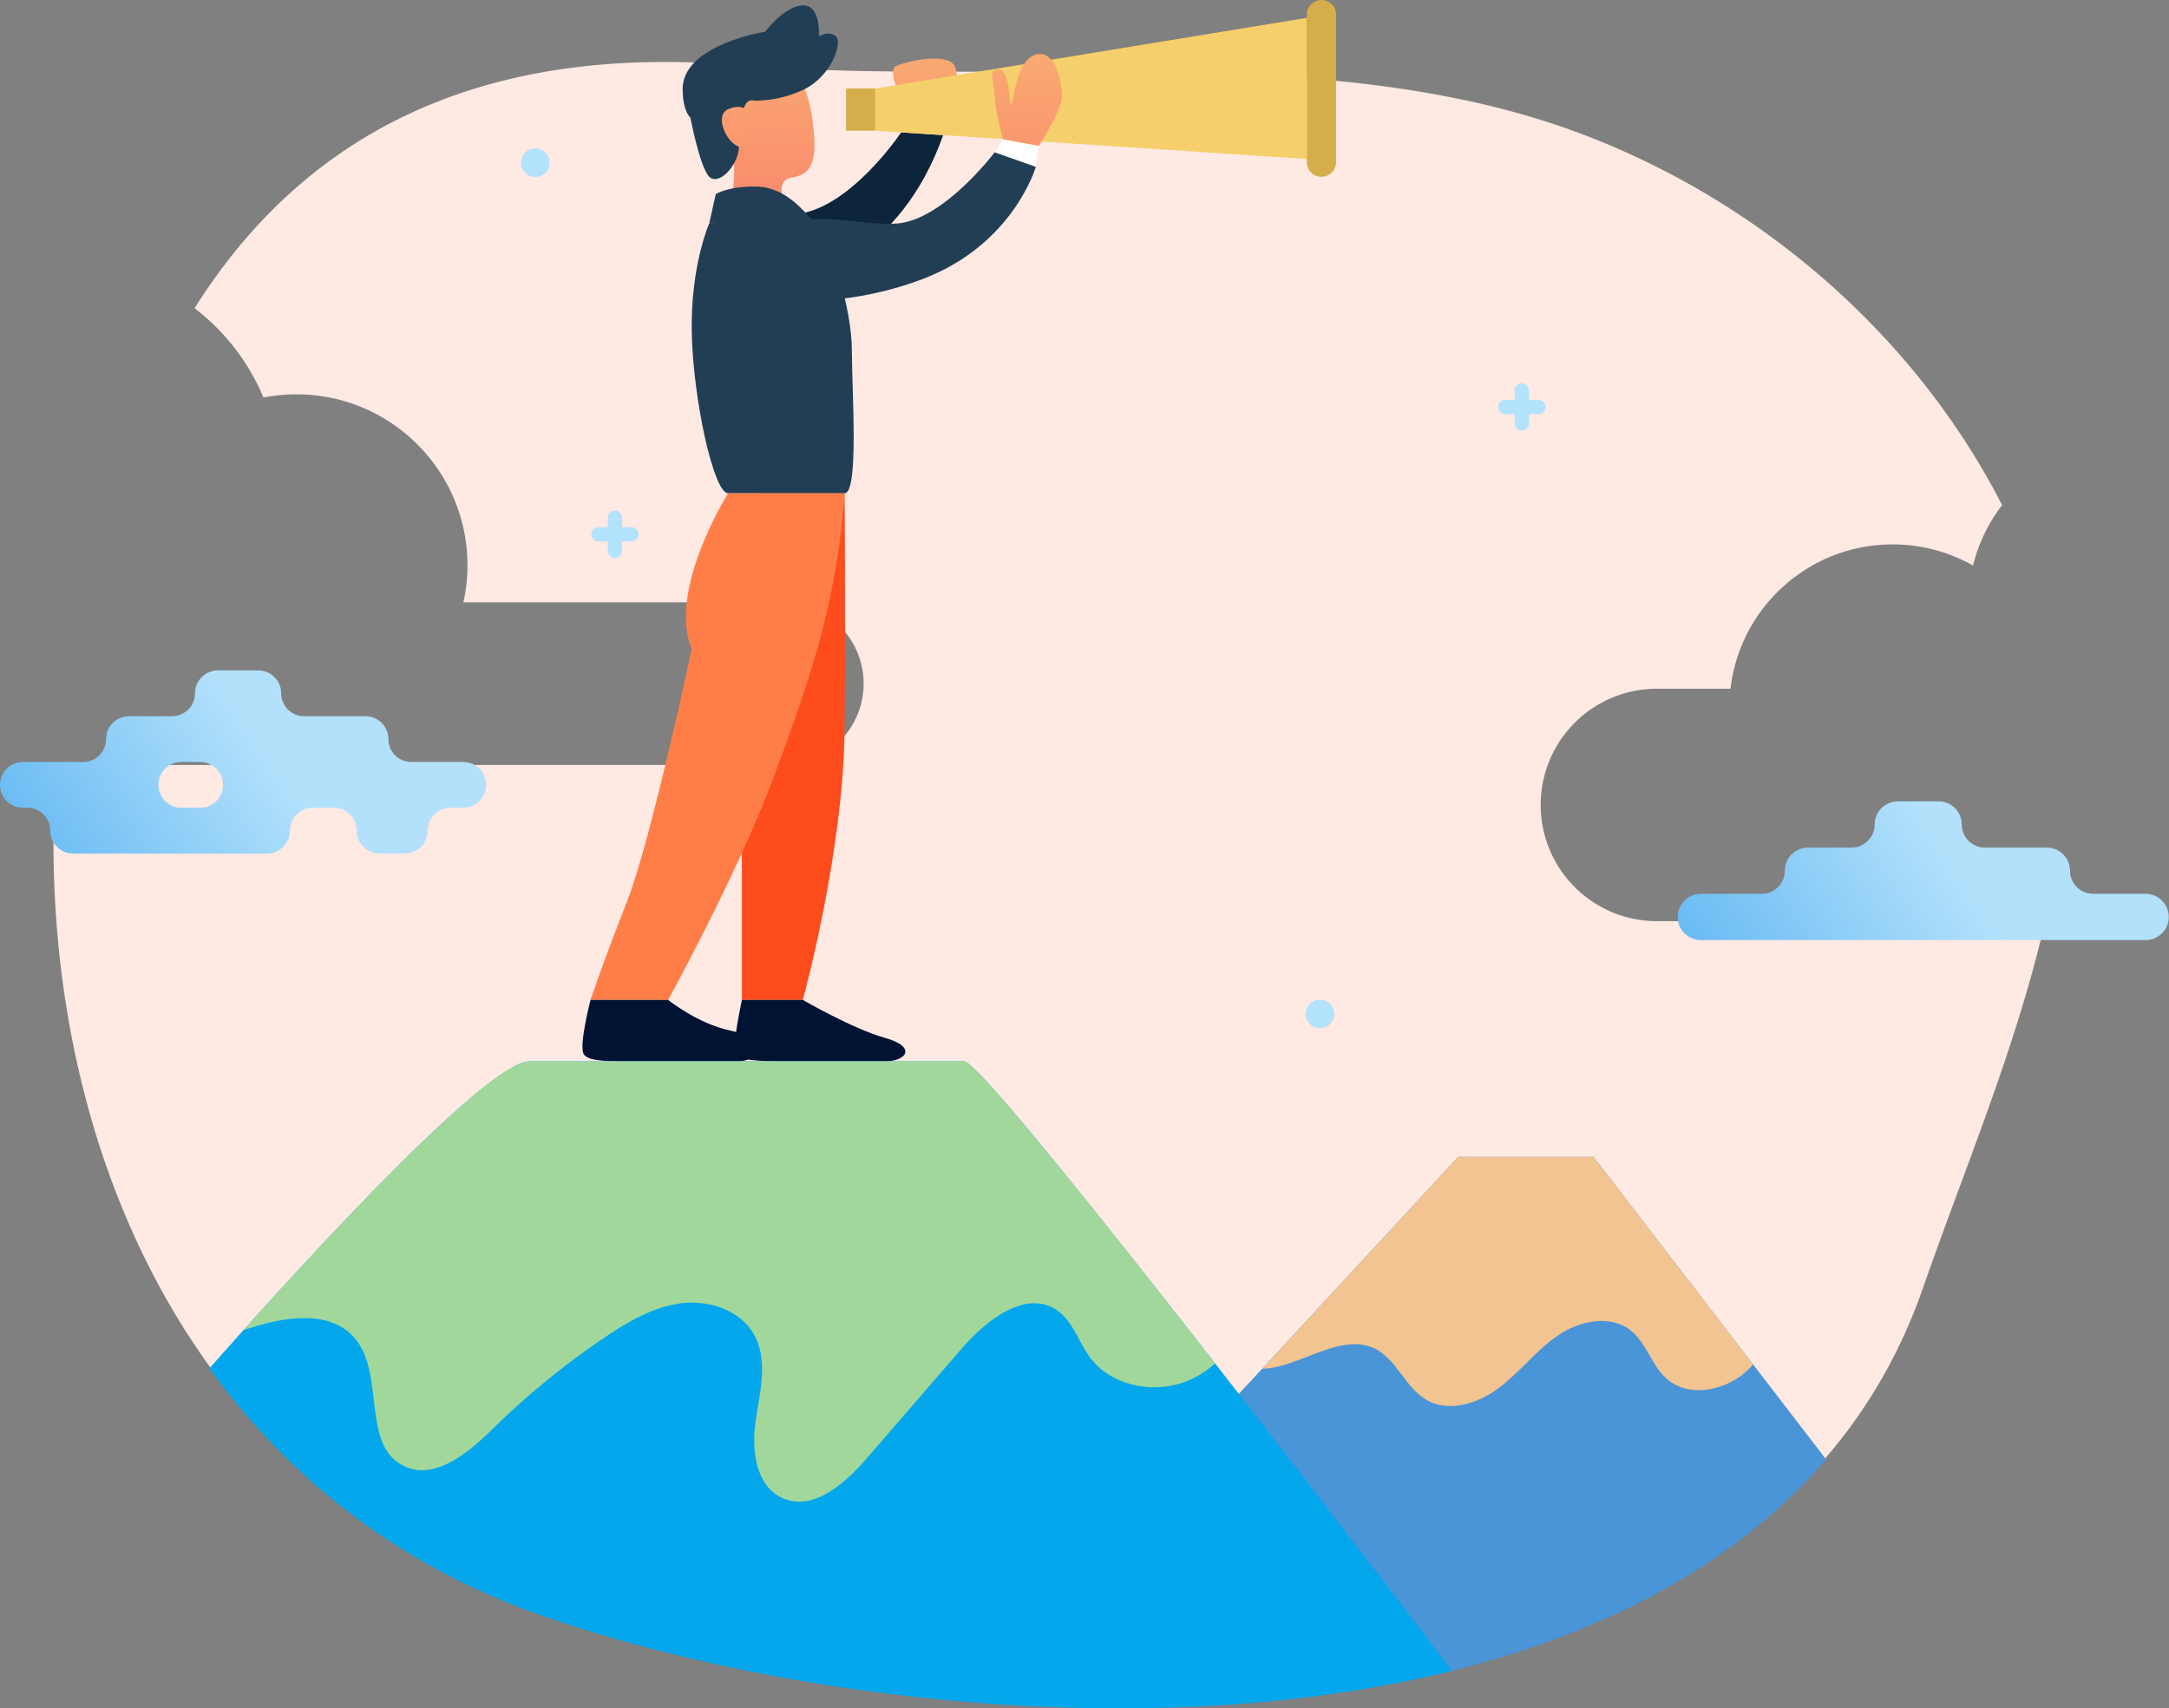
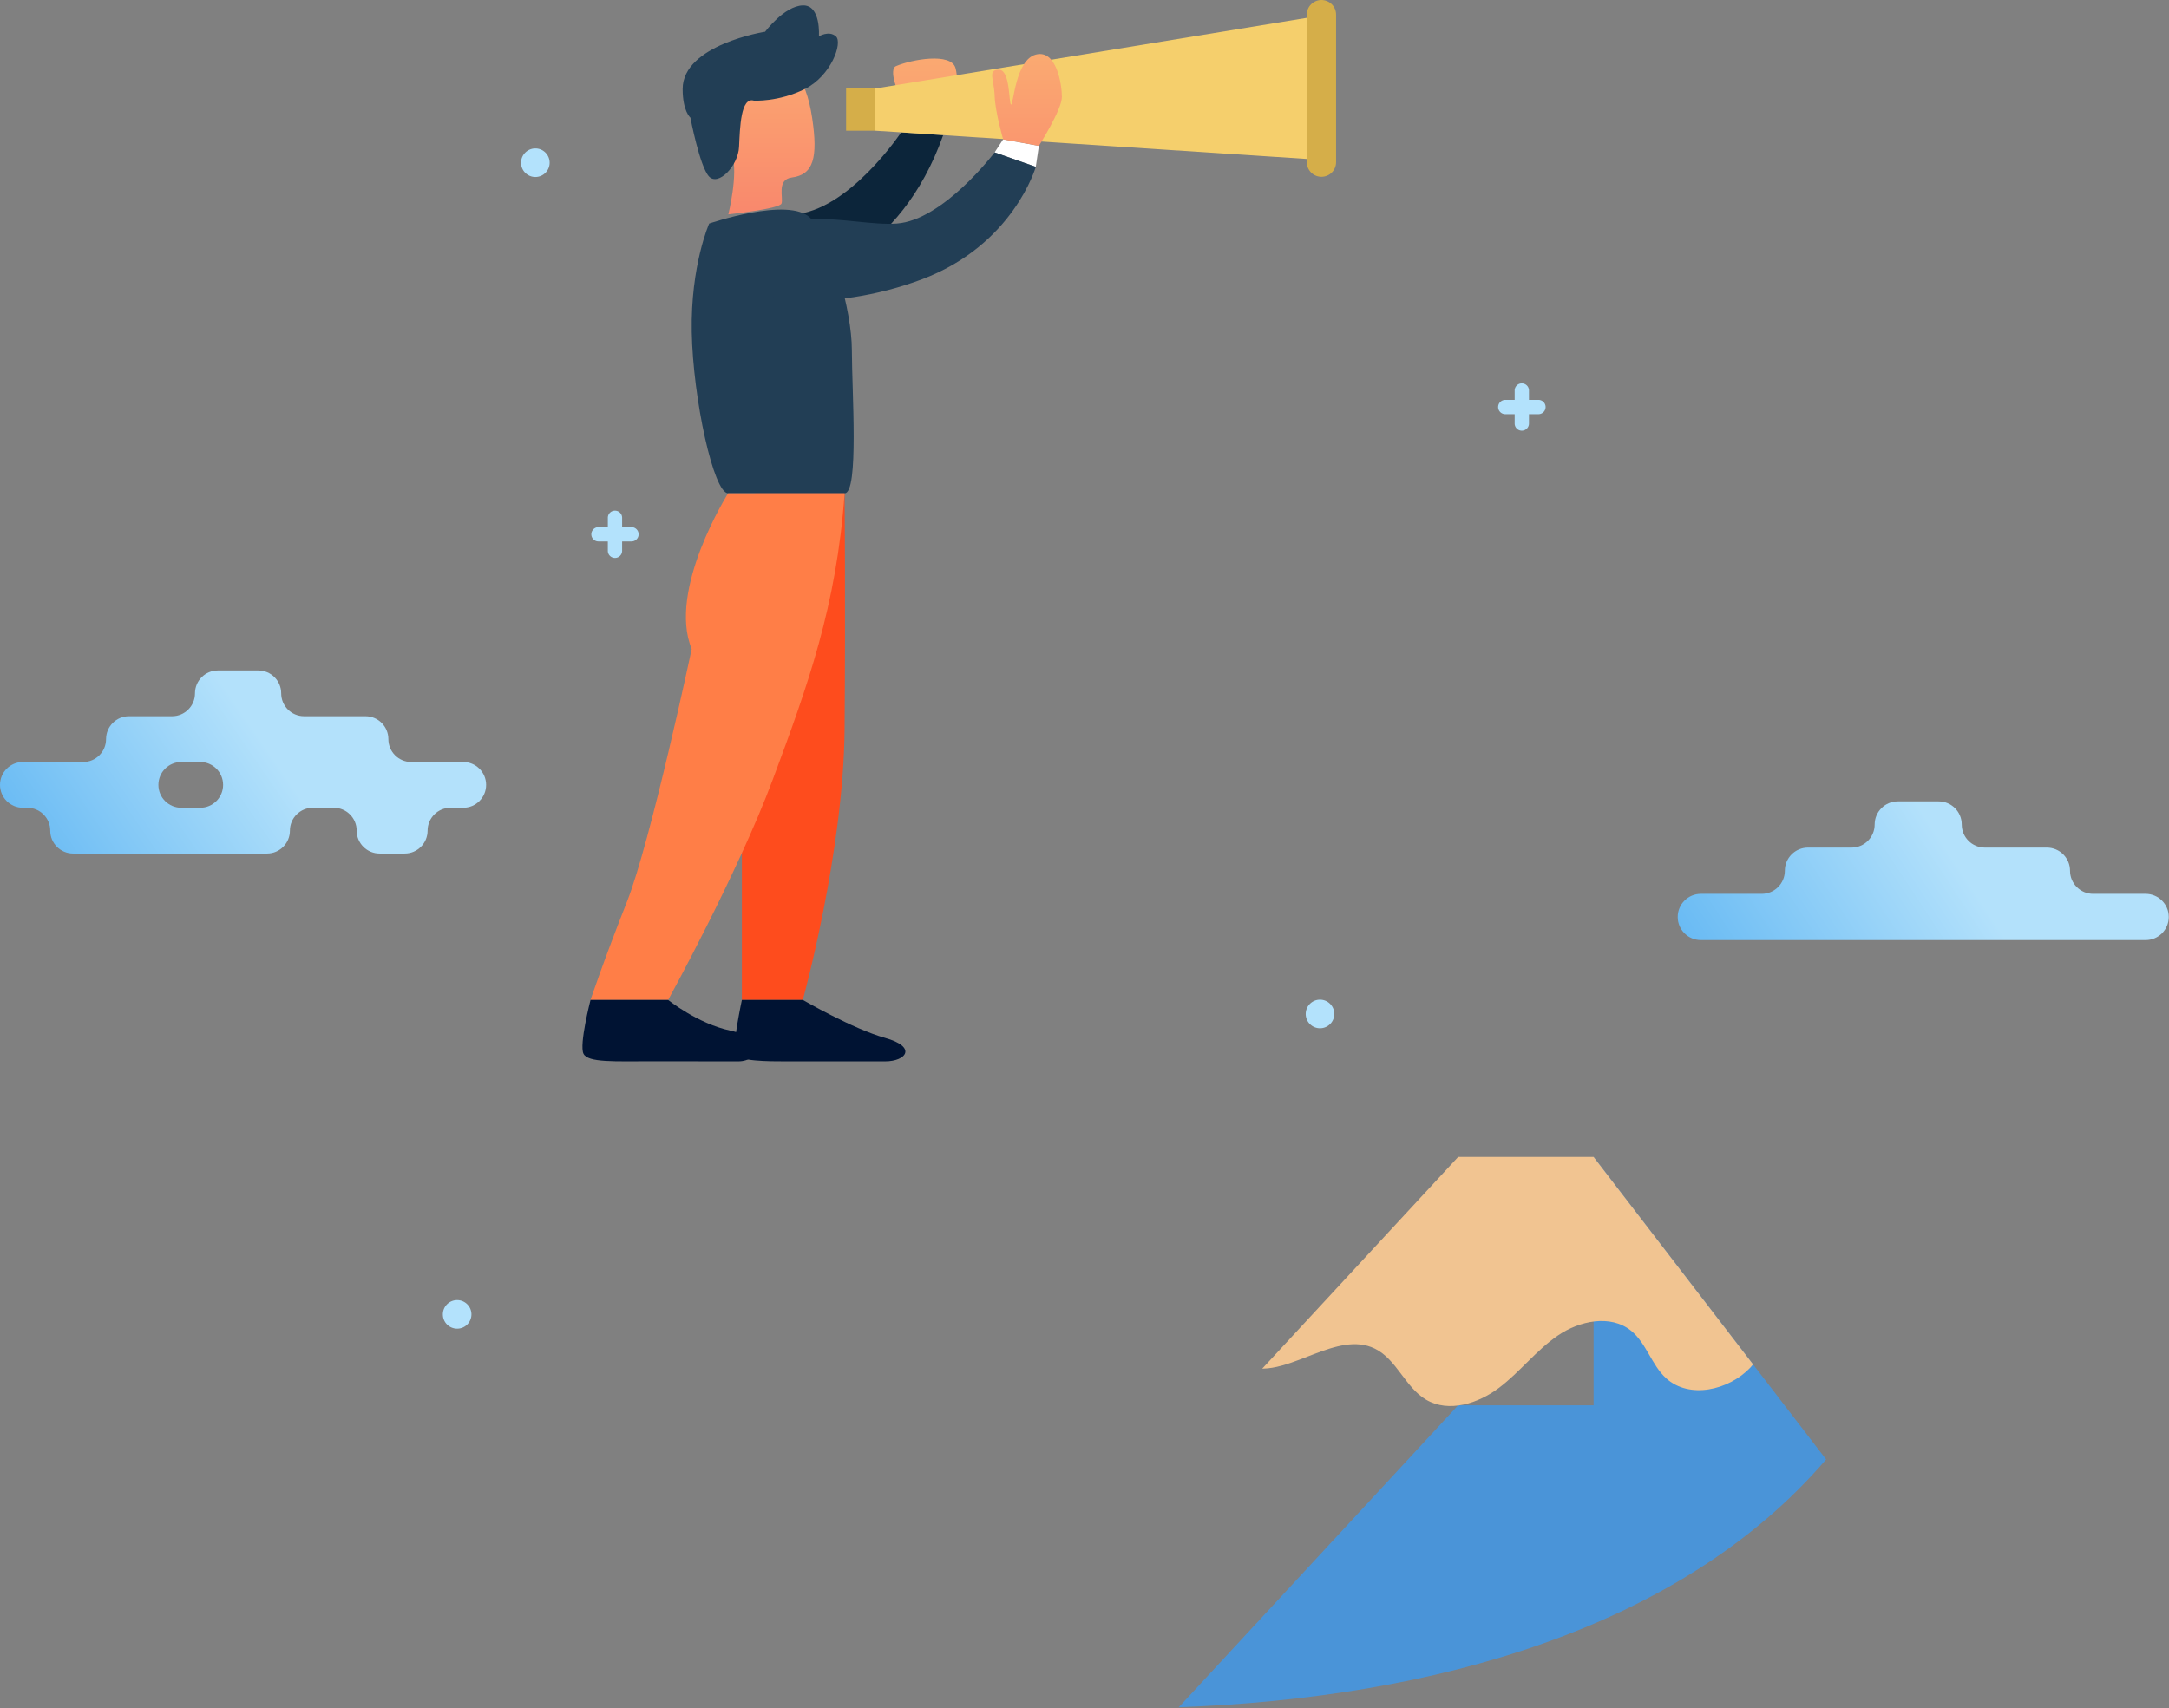
<svg xmlns="http://www.w3.org/2000/svg" xmlns:xlink="http://www.w3.org/1999/xlink" viewBox="0 0 1682 1325">
  <rect x="0" y="0" width="1682" height="1325" fill="#808080" stroke="none" />
  <defs>
    <linearGradient id="a" x1="56.989%" x2="-51.611%" y1="50.18%" y2="78.289%">
      <stop offset="0%" stop-color="#B3E1FB" />
      <stop offset="100%" stop-color="#2C9BED" />
    </linearGradient>
    <linearGradient id="b" x1="58.102%" x2="-57.408%" y1="51.152%" y2="72.662%">
      <stop offset="0%" stop-color="#B3E1FB" />
      <stop offset="100%" stop-color="#2C9BED" />
    </linearGradient>
    <linearGradient id="c" x1="50%" x2="50%" y1="-39.165%" y2="182.103%">
      <stop offset="0%" stop-color="#FAB773" />
      <stop offset="100%" stop-color="#F96C69" />
    </linearGradient>
    <linearGradient id="d" x1="49.999%" x2="49.999%" y1="-266.44%" y2="576.251%">
      <stop offset="0%" stop-color="#FAB773" />
      <stop offset="100%" stop-color="#F96C69" />
    </linearGradient>
    <linearGradient id="e" x1="50.001%" x2="50.001%" y1="-132.341%" y2="621.847%">
      <stop offset="0%" stop-color="#FAB773" />
      <stop offset="100%" stop-color="#F96C69" />
    </linearGradient>
    <linearGradient id="f" x1="50%" x2="50%" y1="-60.73%" y2="313.419%">
      <stop offset="0%" stop-color="#FAB773" />
      <stop offset="100%" stop-color="#F96C69" />
    </linearGradient>
-     <path id="g" d="m1235.786 897.353 180.33 234.588c-112.867 131.646-305.008 185.041-502.048 192.21v-192.62l216.667-234.178h105.051Z" />
-     <path id="h" d="M747.737 823.206c16.066 0 281.123 345.323 378.294 472.631-234.582 58.274-521.997 21.587-706.498-43.006-110.729-38.766-195.894-106.503-257.11-191.526l.02-.014c45.805-51.972 212.343-238.085 248.256-238.085h337.038Z" />
+     <path id="g" d="m1235.786 897.353 180.33 234.588c-112.867 131.646-305.008 185.041-502.048 192.21l216.667-234.178h105.051Z" />
    <path id="i" d="m1235.786 897.353 123.662 160.872c-.757.867-1.427 1.795-2.229 2.633-16.76 17.506-47.188 24.453-65.147 8.178-11.451-10.374-15.337-27.43-27.417-37.066-15.862-12.654-39.911-7.561-56.644 3.917-16.735 11.476-29.253 28.163-45.42 40.427-16.165 12.265-39.069 19.638-56.579 9.386-16.382-9.59-22.937-31.558-40.048-39.775-14.498-6.962-30.712-1.877-46.9 4.286l-1.798.689c-1.798.692-3.595 1.392-5.389 2.086l-1.792.69-1.79.683c-9.768 3.705-19.383 6.909-28.455 7.158l-1.006.015 151.901-164.18h105.051Z" />
-     <path id="j" d="M747.737 823.206c9.207 0 100.203 113.432 194.505 234.237-4.82 4.33-10.124 8.107-15.953 11.105-26.659 13.722-63.34 8.26-81.108-15.89-2.586-3.516-4.785-7.366-6.91-11.264l-.908-1.672c-4.824-8.928-9.497-17.896-17.753-23.495-24.108-16.349-54.666 7.602-73.724 29.632l-74.166 85.716c-16.845 19.47-41.567 40.922-65.019 30.3-20.644-9.349-24.009-37.288-20.733-59.714.27-1.843.56-3.699.863-5.564l.306-1.868.466-2.813.308-1.85.153-.927.304-1.855.15-.929.296-1.858c2.669-17.042 4.206-34.227-3.856-48.971-10.486-19.173-34.87-27.383-56.555-24.697-21.688 2.685-41.204 14.183-59.328 26.39a610.896 610.896 0 0 0-87.03 71.089c-19.202 18.89-45.785 40.79-69.651 28.307-32.128-16.804-13.812-70.494-37.02-98.35-19.462-23.358-56.438-16.765-85.228-6.991-.489.166-.97.35-1.46.517 63.77-71.061 188.691-205.855 221.06-208.544l.953-.041h337.038Z" />
  </defs>
  <g fill="none" fill-rule="evenodd">
-     <path fill="#FFE9E3" d="M571.367 50.468c204.864 16.978 451.42-19.692 645.805 50.005 142.41 51.063 266.417 156.423 335.405 291.328-10.52 13.682-18.304 29.57-22.545 46.85-18.4-10.424-39.652-16.403-62.313-16.403-64.97 0-118.483 48.932-125.77 111.949h-57.04c-49.777 0-90.132 40.353-90.132 90.13 0 49.777 40.355 90.13 90.132 90.13h301.043c-22.231 97.566-63.353 194.23-94.726 284.528-136.097 391.713-755.258 363.017-1071.693 252.234-278.994-97.674-395.698-379.27-375.928-657.892h563.028c34.833 0 63.072-28.24 63.072-63.072 0-34.833-28.24-63.07-63.072-63.07h-247.28a133.037 133.037 0 0 0 3.154-28.716c0-73.243-59.375-132.618-132.618-132.618-8.758 0-17.31.872-25.596 2.493-11.458-27.558-30.03-51.416-53.422-69.277C243.345 92.194 387.624 35.24 571.367 50.467Z" />
    <path fill="url(#a)" d="M122.83 608.757c0-9.804 7.948-17.75 17.75-17.75h14.682c9.803 0 17.75 7.946 17.75 17.75 0 9.805-7.947 17.751-17.75 17.751H140.58c-9.803 0-17.752-7.946-17.752-17.751Zm178.35-35.502c0-9.805-7.948-17.752-17.75-17.752h-47.62c-9.805 0-17.751-7.946-17.751-17.751 0-9.804-7.949-17.752-17.752-17.752h-31.351c-9.804 0-17.75 7.948-17.75 17.752 0 9.805-7.949 17.751-17.752 17.751h-33.453c-9.803 0-17.752 7.947-17.752 17.752 0 9.803-7.948 17.752-17.75 17.752H17.752C7.947 591.007 0 598.953 0 608.757c0 9.805 7.947 17.751 17.752 17.751h3.453c9.803 0 17.752 7.949 17.752 17.752 0 9.803 7.946 17.752 17.75 17.752h150.359c9.803 0 17.75-7.948 17.75-17.752 0-9.803 7.948-17.752 17.752-17.752h16.27c9.804 0 17.75 7.949 17.75 17.752 0 9.803 7.95 17.752 17.752 17.752h19.493c9.803 0 17.75-7.948 17.75-17.752 0-9.803 7.948-17.752 17.752-17.752h9.89c9.806 0 17.752-7.946 17.752-17.751 0-9.804-7.946-17.75-17.751-17.75H318.93c-9.804 0-17.752-7.949-17.752-17.752Z" />
    <path fill="url(#b)" d="M1605.243 675.344c0-9.903-8.033-17.93-17.938-17.93h-48.094c-9.9 0-17.93-8.03-17.93-17.933 0-9.902-8.027-17.93-17.931-17.93h-31.668c-9.904 0-17.93 8.028-17.93 17.93 0 9.903-8.028 17.933-17.93 17.933h-33.793c-9.901 0-17.93 8.028-17.93 17.93 0 9.903-8.028 17.93-17.931 17.93h-47.22c-9.903 0-17.93 8.029-17.93 17.933 0 9.901 8.027 17.93 17.93 17.93h344.926c9.904 0 17.937-8.029 17.937-17.93 0-9.904-8.033-17.932-17.937-17.932h-40.694c-9.905 0-17.938-8.028-17.938-17.93" />
    <path fill="#B3E2FC" d="M426.228 126.201c0 6.12-4.96 11.08-11.08 11.08s-11.08-4.96-11.08-11.08 4.96-11.08 11.08-11.08 11.08 4.96 11.08 11.08m608.479 660.236c0 6.122-4.96 11.082-11.08 11.082s-11.08-4.96-11.08-11.082c0-6.118 4.96-11.08 11.08-11.08s11.08 4.962 11.08 11.08m-669.121 233.015c0 6.118-4.96 11.078-11.08 11.078s-11.08-4.96-11.08-11.078c0-6.12 4.96-11.082 11.08-11.082s11.08 4.962 11.08 11.082m124.116-610.588h-7.261V401.6a5.54 5.54 0 0 0-11.08 0v7.263h-7.263a5.54 5.54 0 1 0 0 11.08h7.262v7.26a5.54 5.54 0 1 0 11.08 0v-7.26h7.262a5.54 5.54 0 1 0 0-11.08m703.22-98.715h-7.259v-7.261a5.541 5.541 0 0 0-11.082 0v7.26h-7.26a5.541 5.541 0 0 0 0 11.083h7.26v7.26a5.541 5.541 0 0 0 11.082 0v-7.26h7.26a5.542 5.542 0 1 0 0-11.082" />
    <path fill="#FE4C1D" d="M575.312 597.416v178.133h47.246s31.604-114.25 32.386-210.074c.784-95.824 0-182.891 0-182.891h-69.243l-10.39 214.832" />
    <path fill="#0C253A" d="M698.805 102.68s-40.775 61.204-83.503 63.586c-42.728 2.38-35.123 48.772-12.306 51.054 22.816 2.282 94.951-18.197 128.414-112.503l-32.605-2.136" />
    <path fill="url(#c)" d="M580.425 48.199c31.977-9.946 44.738 12.342 49.366 43.196 4.627 30.853 1.126 44.063-15.77 46.28-12.006 1.578-6.354 15.984-7.98 20.185-1.622 4.202-41.243 8.406-41.243 8.406s7.804-31.217 3.001-46.223c-4.802-15.009-32.378-57.848 12.626-71.844" />
    <path fill="#223E55" d="M584.608 78.023s18.994 1.199 39.512-9.005c20.517-10.205 29.522-36.019 24.12-40.82-5.405-4.803-13.207 0-13.207 0s1.8-24.612-12.606-24.013c-14.408.6-29.074 20.41-29.074 20.41s-63.972 10.042-63.972 44.423c0 17.408 6.002 22.21 6.002 22.21s7.205 37.819 14.408 45.623c7.203 7.804 22.65-8.155 23.331-22.987.68-14.832 1.28-38.844 11.486-35.841" />
-     <path fill="url(#d)" d="M581.006 88.227s-3.001-9.005-16.208-3.6c-13.205 5.4 2.401 36.016 16.208 28.811V88.227" />
-     <path fill="#223E55" d="m549.96 173.385 5.087-22.855s9.953-6.33 32.104-5.802c22.15.527 36.917 20.04 41.138 24.26 0 0-59.617-1.753-78.33 4.397" />
    <path fill="#223E55" d="M549.96 173.385s-14.463 32.38-13.522 84.109c.94 51.73 16.928 125.09 28.216 125.09h90.29c11.288 0 5.645-79.944 5.645-110.982 0-31.038-15.615-85.928-32.3-102.613-16.687-16.687-78.33 4.396-78.33 4.396" />
    <path fill="#FF7E47" d="M564.654 382.584s-47.258 74.98-28.26 120.775c0 0-31.773 149.34-50.202 196.024-18.427 46.681-28.255 76.166-28.255 76.166h60.198s54.015-98.28 81.062-170.761c27.046-72.482 49.604-134.807 55.747-222.204h-90.29" />
    <path fill="#001333" d="M457.937 775.549s-8.96 34.722-5.451 41.738c3.508 7.015 23.97 5.846 53.788 5.846 29.818 0 48.527.073 66.066.073 17.54 0 19.879-18.35-5.846-23.829-25.725-5.477-48.36-23.828-48.36-23.828h-60.197" />
    <path fill="#001333" d="M575.312 775.549s-7.649 35.818-5.31 41.738c2.338 5.919 25.725 5.919 39.756 5.919h76.59c16.37 0 25.14-11.181 0-18.197s-63.79-29.46-63.79-29.46h-47.246" />
    <path fill="url(#e)" d="M694.795 51.29c12.098-5.188 42.818-10.796 46.168 1.49 3.352 12.287-1.116 26.808-7.817 26.808-6.703 0-28.67 3.658-33.139-2.08-4.466-5.74-10.868-23.79-5.212-26.217" />
    <path fill="#D5AE49" d="M656.13 101.372h22.679V68.623H656.13zm368.617 35.754c-6.26 0-11.337-5.078-11.337-11.339V11.34c0-6.264 5.076-11.34 11.337-11.34 6.264 0 11.34 5.076 11.34 11.34v114.447c0 6.26-5.076 11.339-11.34 11.339" />
    <path fill="#F5CF6C" d="m678.809 101.372 334.601 21.914V13.84L678.809 68.623v32.749" />
    <path fill="#FFF" d="m771.306 118.178 6.61-10.099 27.709 5.05-2.395 16.267-31.924-11.218" />
    <path fill="url(#f)" d="M777.916 108.079s-6.176-21.134-6.61-33.814c-.433-12.68-5.637-20.195 3.306-20.195 8.94 0 7.532 25.83 9.41 27.003 1.879 1.175 3.192-34.517 19.208-38.744 16.014-4.227 20.243 23.012 20.243 32.875 0 9.861-17.848 37.925-17.848 37.925l-27.71-5.05" />
    <path fill="#223E55" d="M576.604 204.323c-12.477 32.496 67.871 38.962 138.62 12.215 70.75-26.747 88.006-87.142 88.006-87.142l-31.924-11.218s-39.689 52.606-75.926 55.207c-36.237 2.602-98.363-22.232-118.776 30.938" />
    <use xlink:href="#g" fill="#4A94D8" />
    <use xlink:href="#h" fill="#04A7EC" />
    <use xlink:href="#i" fill="#F1C491" />
    <use xlink:href="#j" fill="#A2D79C" />
  </g>
</svg>